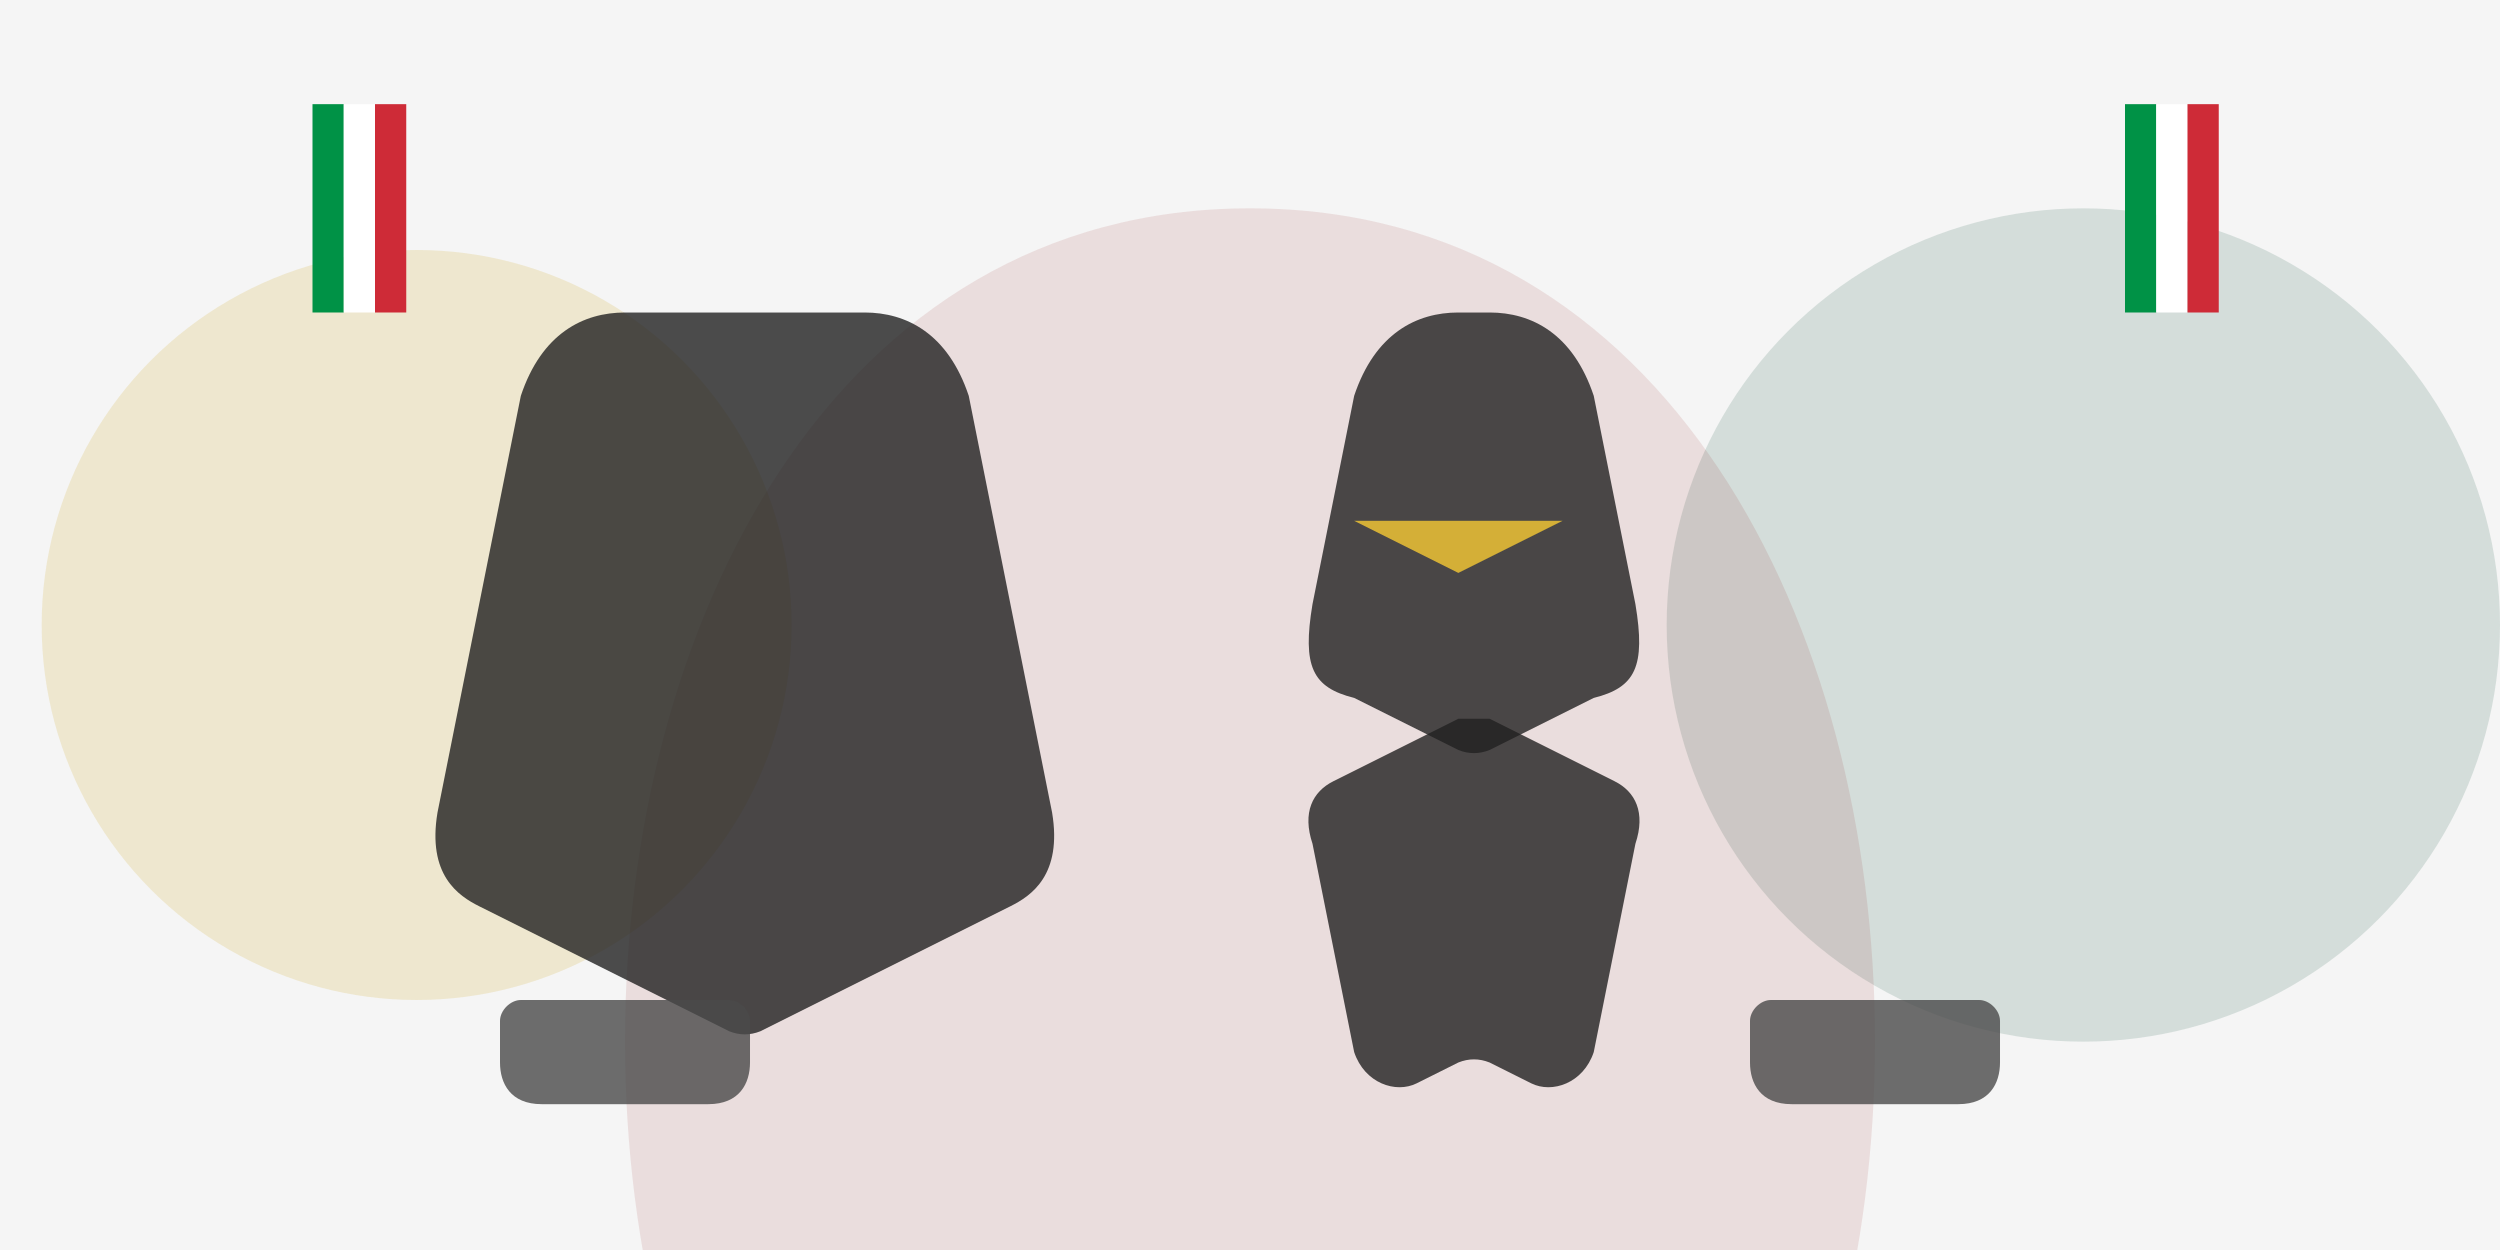
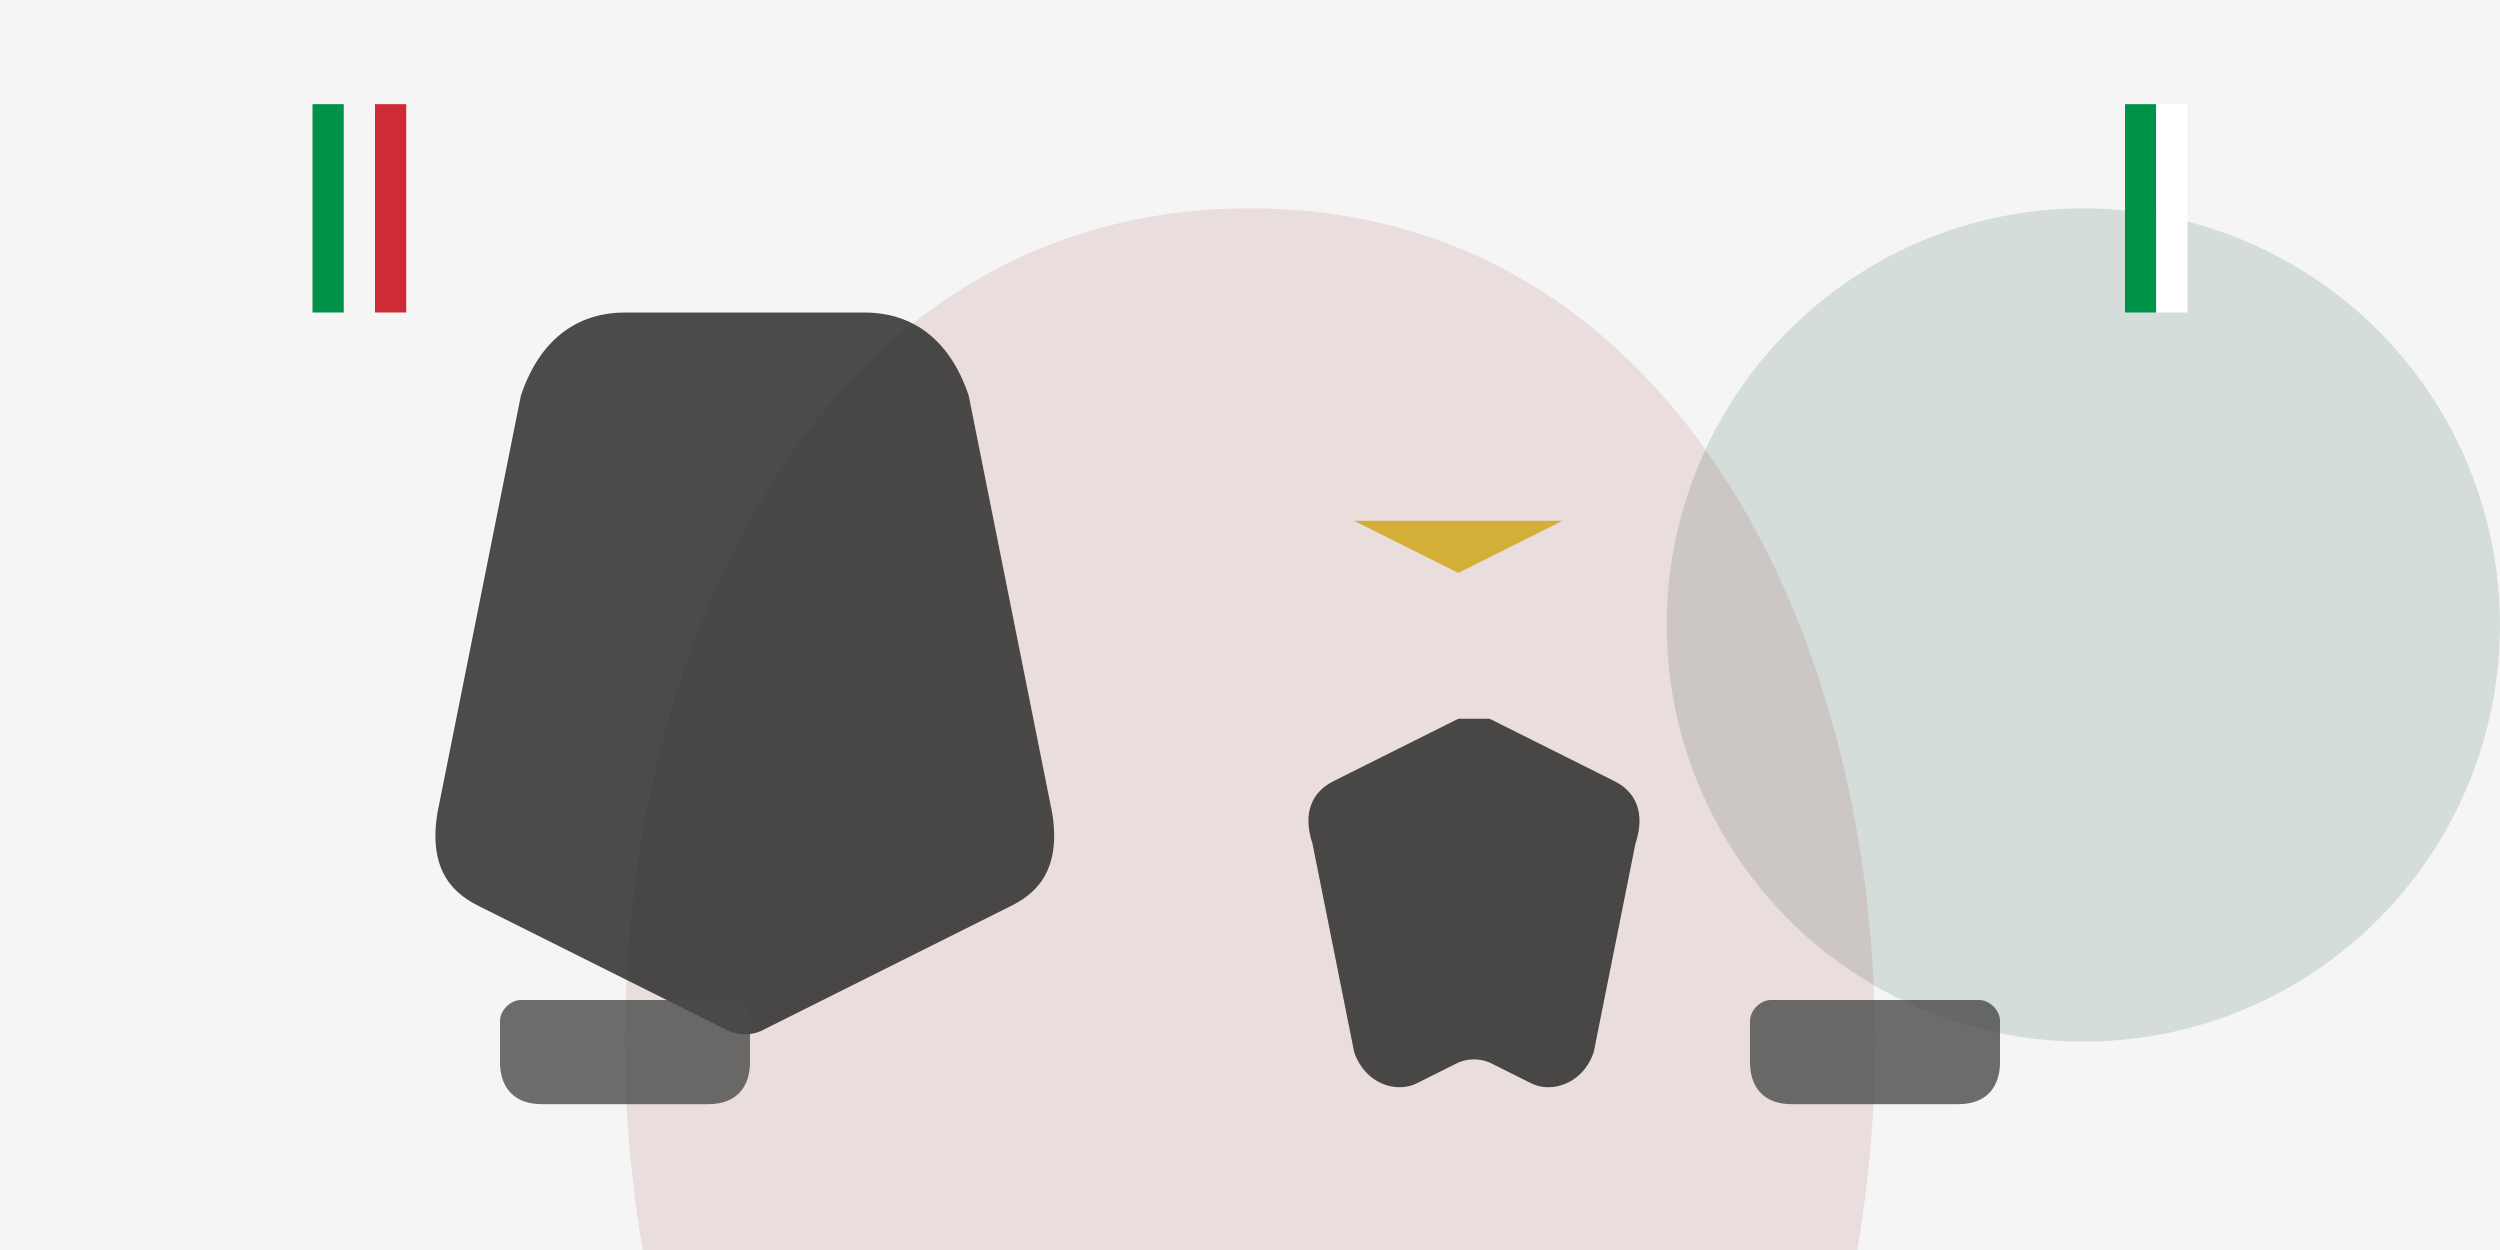
<svg xmlns="http://www.w3.org/2000/svg" width="1200" height="600" viewBox="0 0 1200 600">
  <style>
    .bg { fill: #f5f5f5; }
    .accent-1 { fill: #d4af37; opacity: 0.2; }
    .accent-2 { fill: #1e5945; opacity: 0.15; }
    .accent-3 { fill: #8b0000; opacity: 0.1; }
    .clothing { fill: #212121; opacity: 0.8; }
    .shoes { fill: #4a4a4a; opacity: 0.8; }
    .detail { fill: #d4af37; }
  </style>
  <rect class="bg" width="1200" height="600" />
-   <circle class="accent-1" cx="200" cy="300" r="180" />
  <circle class="accent-2" cx="1000" cy="300" r="200" />
  <path class="accent-3" d="M600 100c200 0 300 200 300 400s-100 400-300 400-300-200-300-400 100-400 300-400z" />
  <path class="clothing" d="M300 150c-20 0-40 10-50 40l-40 200c-5 30 10 40 20 45l120 60c5 2 10 2 15 0l120-60c10-5 25-15 20-45l-40-200c-10-30-30-40-50-40h-30z" />
-   <path class="detail" d="M300 150v345M385 200l-40 200M215 200l40 200" />
-   <path class="clothing" d="M700 150c-20 0-40 10-50 40l-20 100c-5 30 0 40 20 45l50 25c5 2 10 2 15 0l50-25c20-5 25-15 20-45l-20-100c-10-30-30-40-50-40h-15z" />
  <path class="clothing" d="M700 345l-60 30c-10 5-15 15-10 30l20 100c5 15 20 20 30 15l20-10c5-2 10-2 15 0l20 10c10 5 25 0 30-15l20-100c5-15 0-25-10-30l-60-30" />
  <path class="detail" d="M700 150v345M650 250l50 25 50-25" />
  <path class="shoes" d="M250 480c-5 0-10 5-10 10v20c0 10 5 20 20 20h80c15 0 20-10 20-20v-20c0-5-5-10-10-10h-100z" />
  <path class="shoes" d="M850 480c-5 0-10 5-10 10v20c0 10 5 20 20 20h80c15 0 20-10 20-20v-20c0-5-5-10-10-10h-100z" />
  <path class="detail" d="M260 480v50M340 480v50M860 480v50M940 480v50" />
  <rect x="150" y="50" width="15" height="100" fill="#009246" />
-   <rect x="165" y="50" width="15" height="100" fill="#ffffff" />
  <rect x="180" y="50" width="15" height="100" fill="#ce2b37" />
  <rect x="1020" y="50" width="15" height="100" fill="#009246" />
  <rect x="1035" y="50" width="15" height="100" fill="#ffffff" />
-   <rect x="1050" y="50" width="15" height="100" fill="#ce2b37" />
</svg>